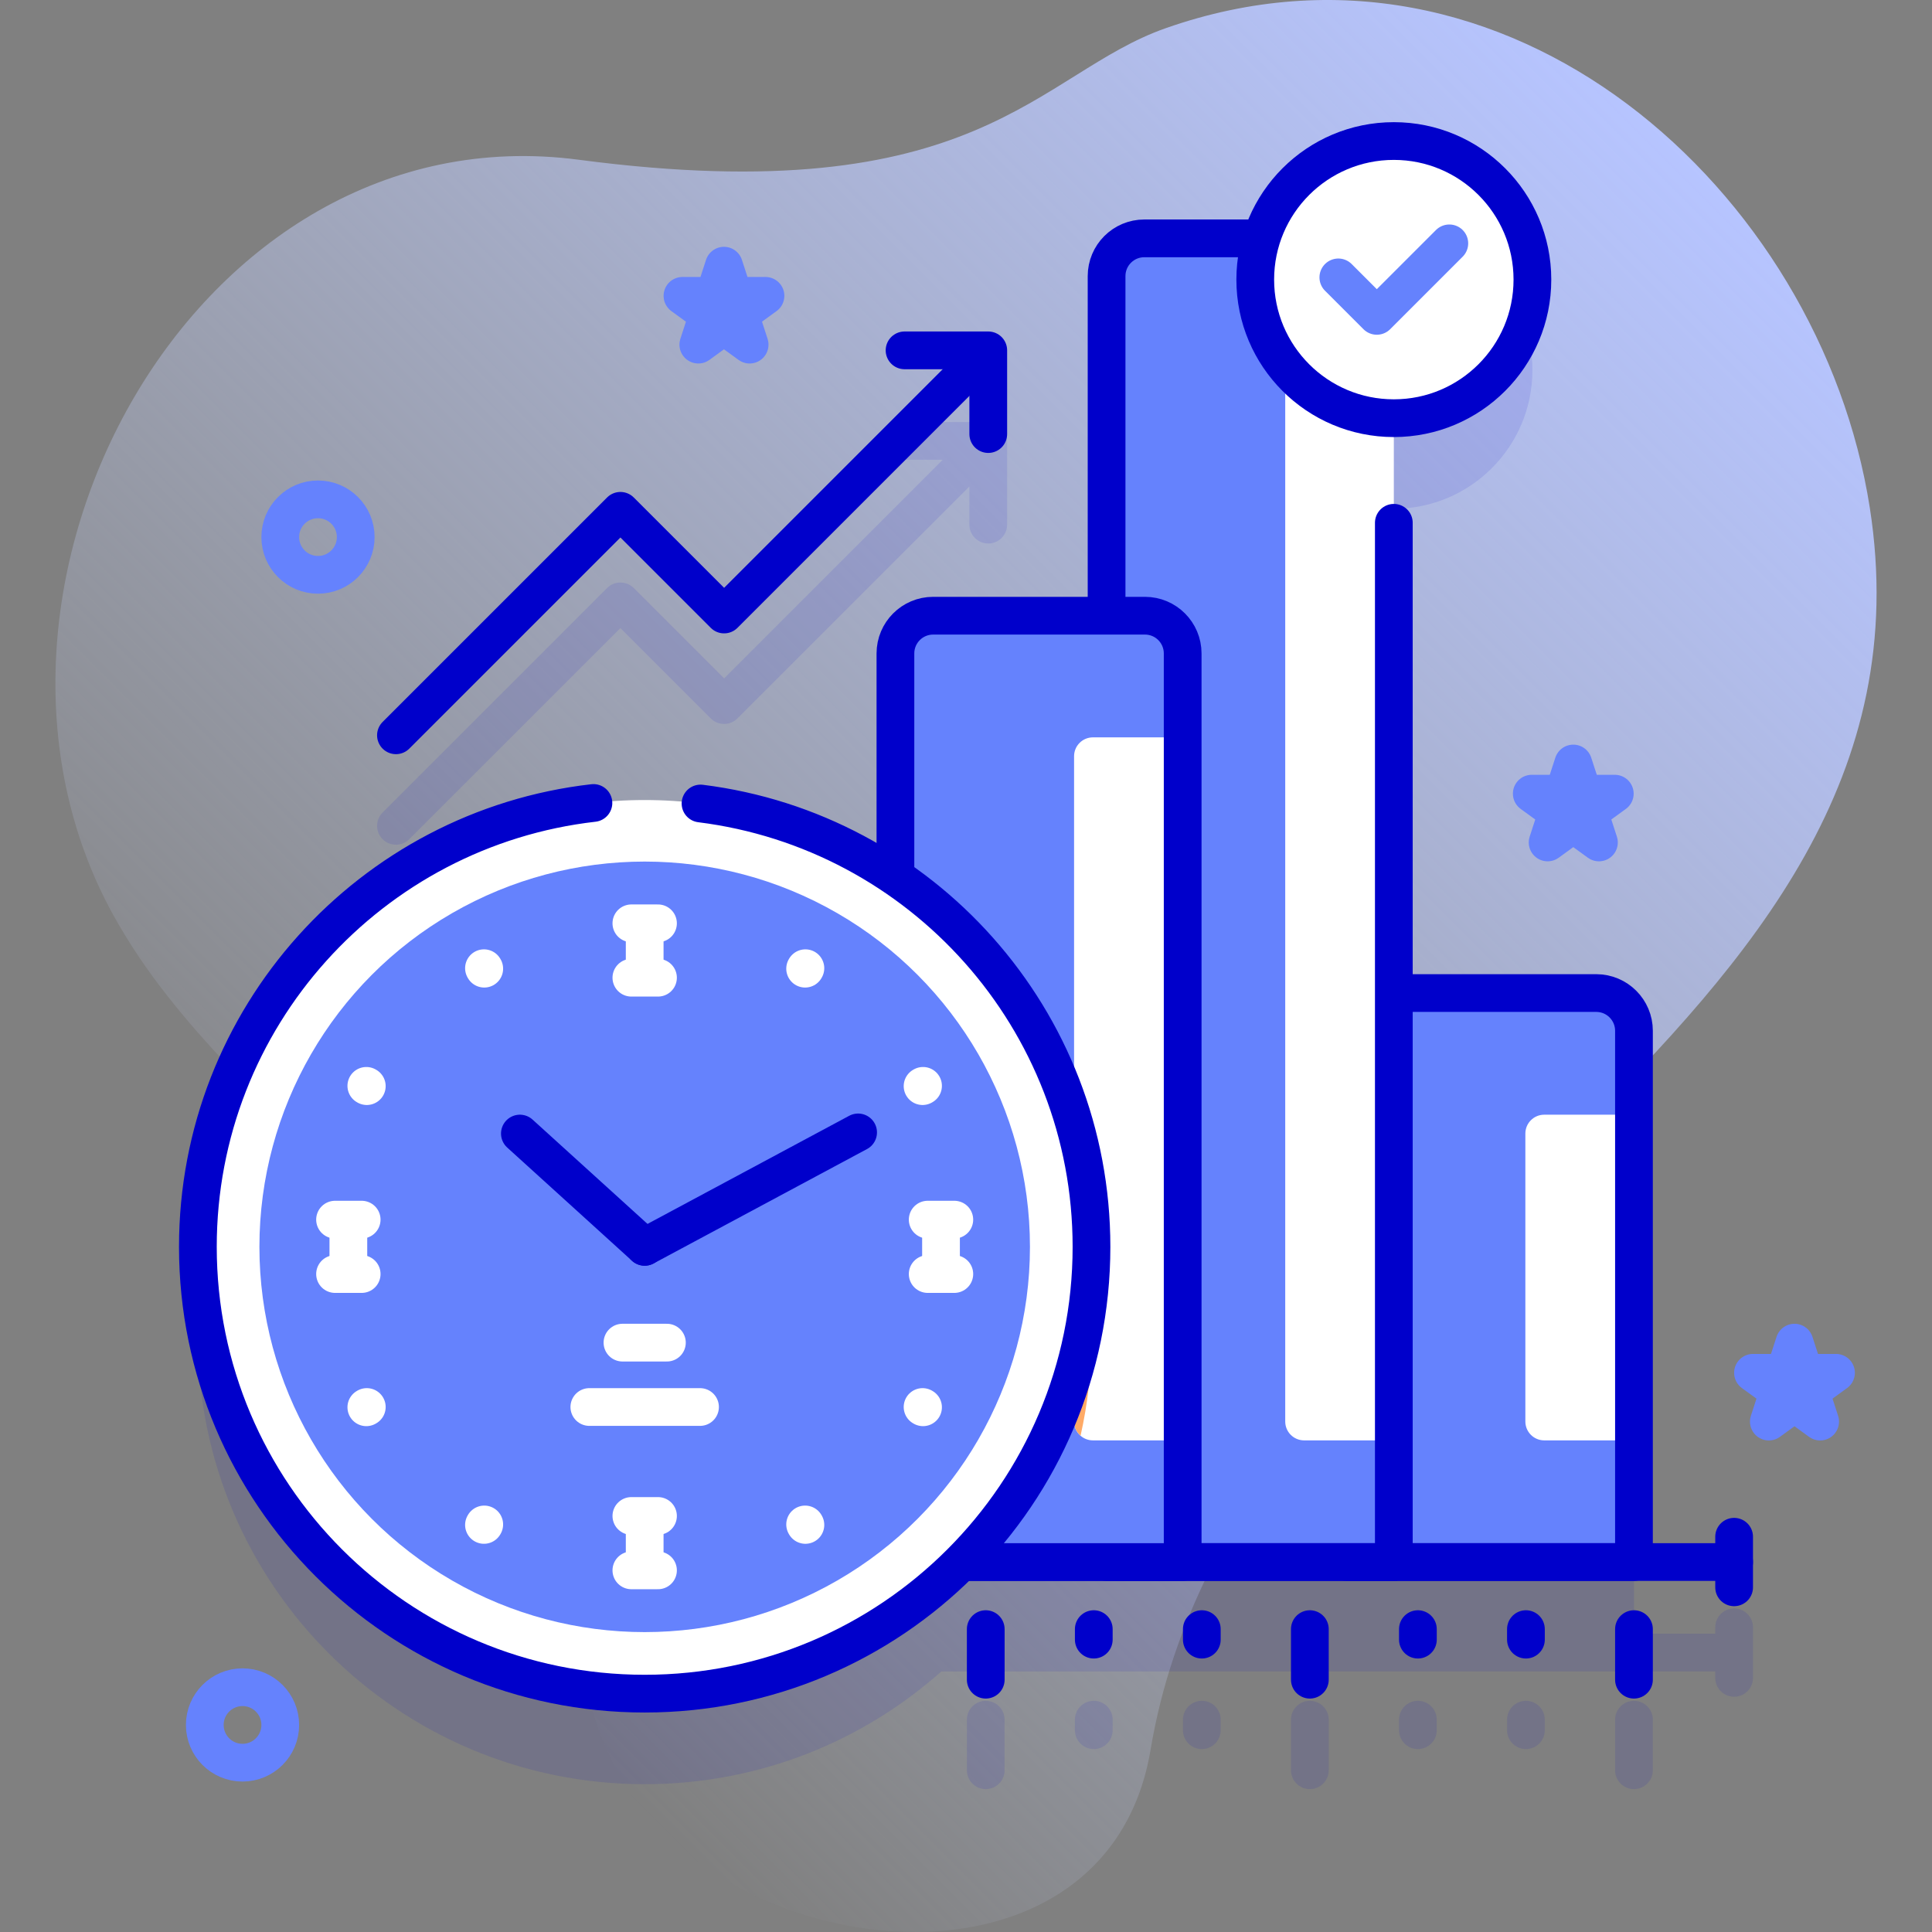
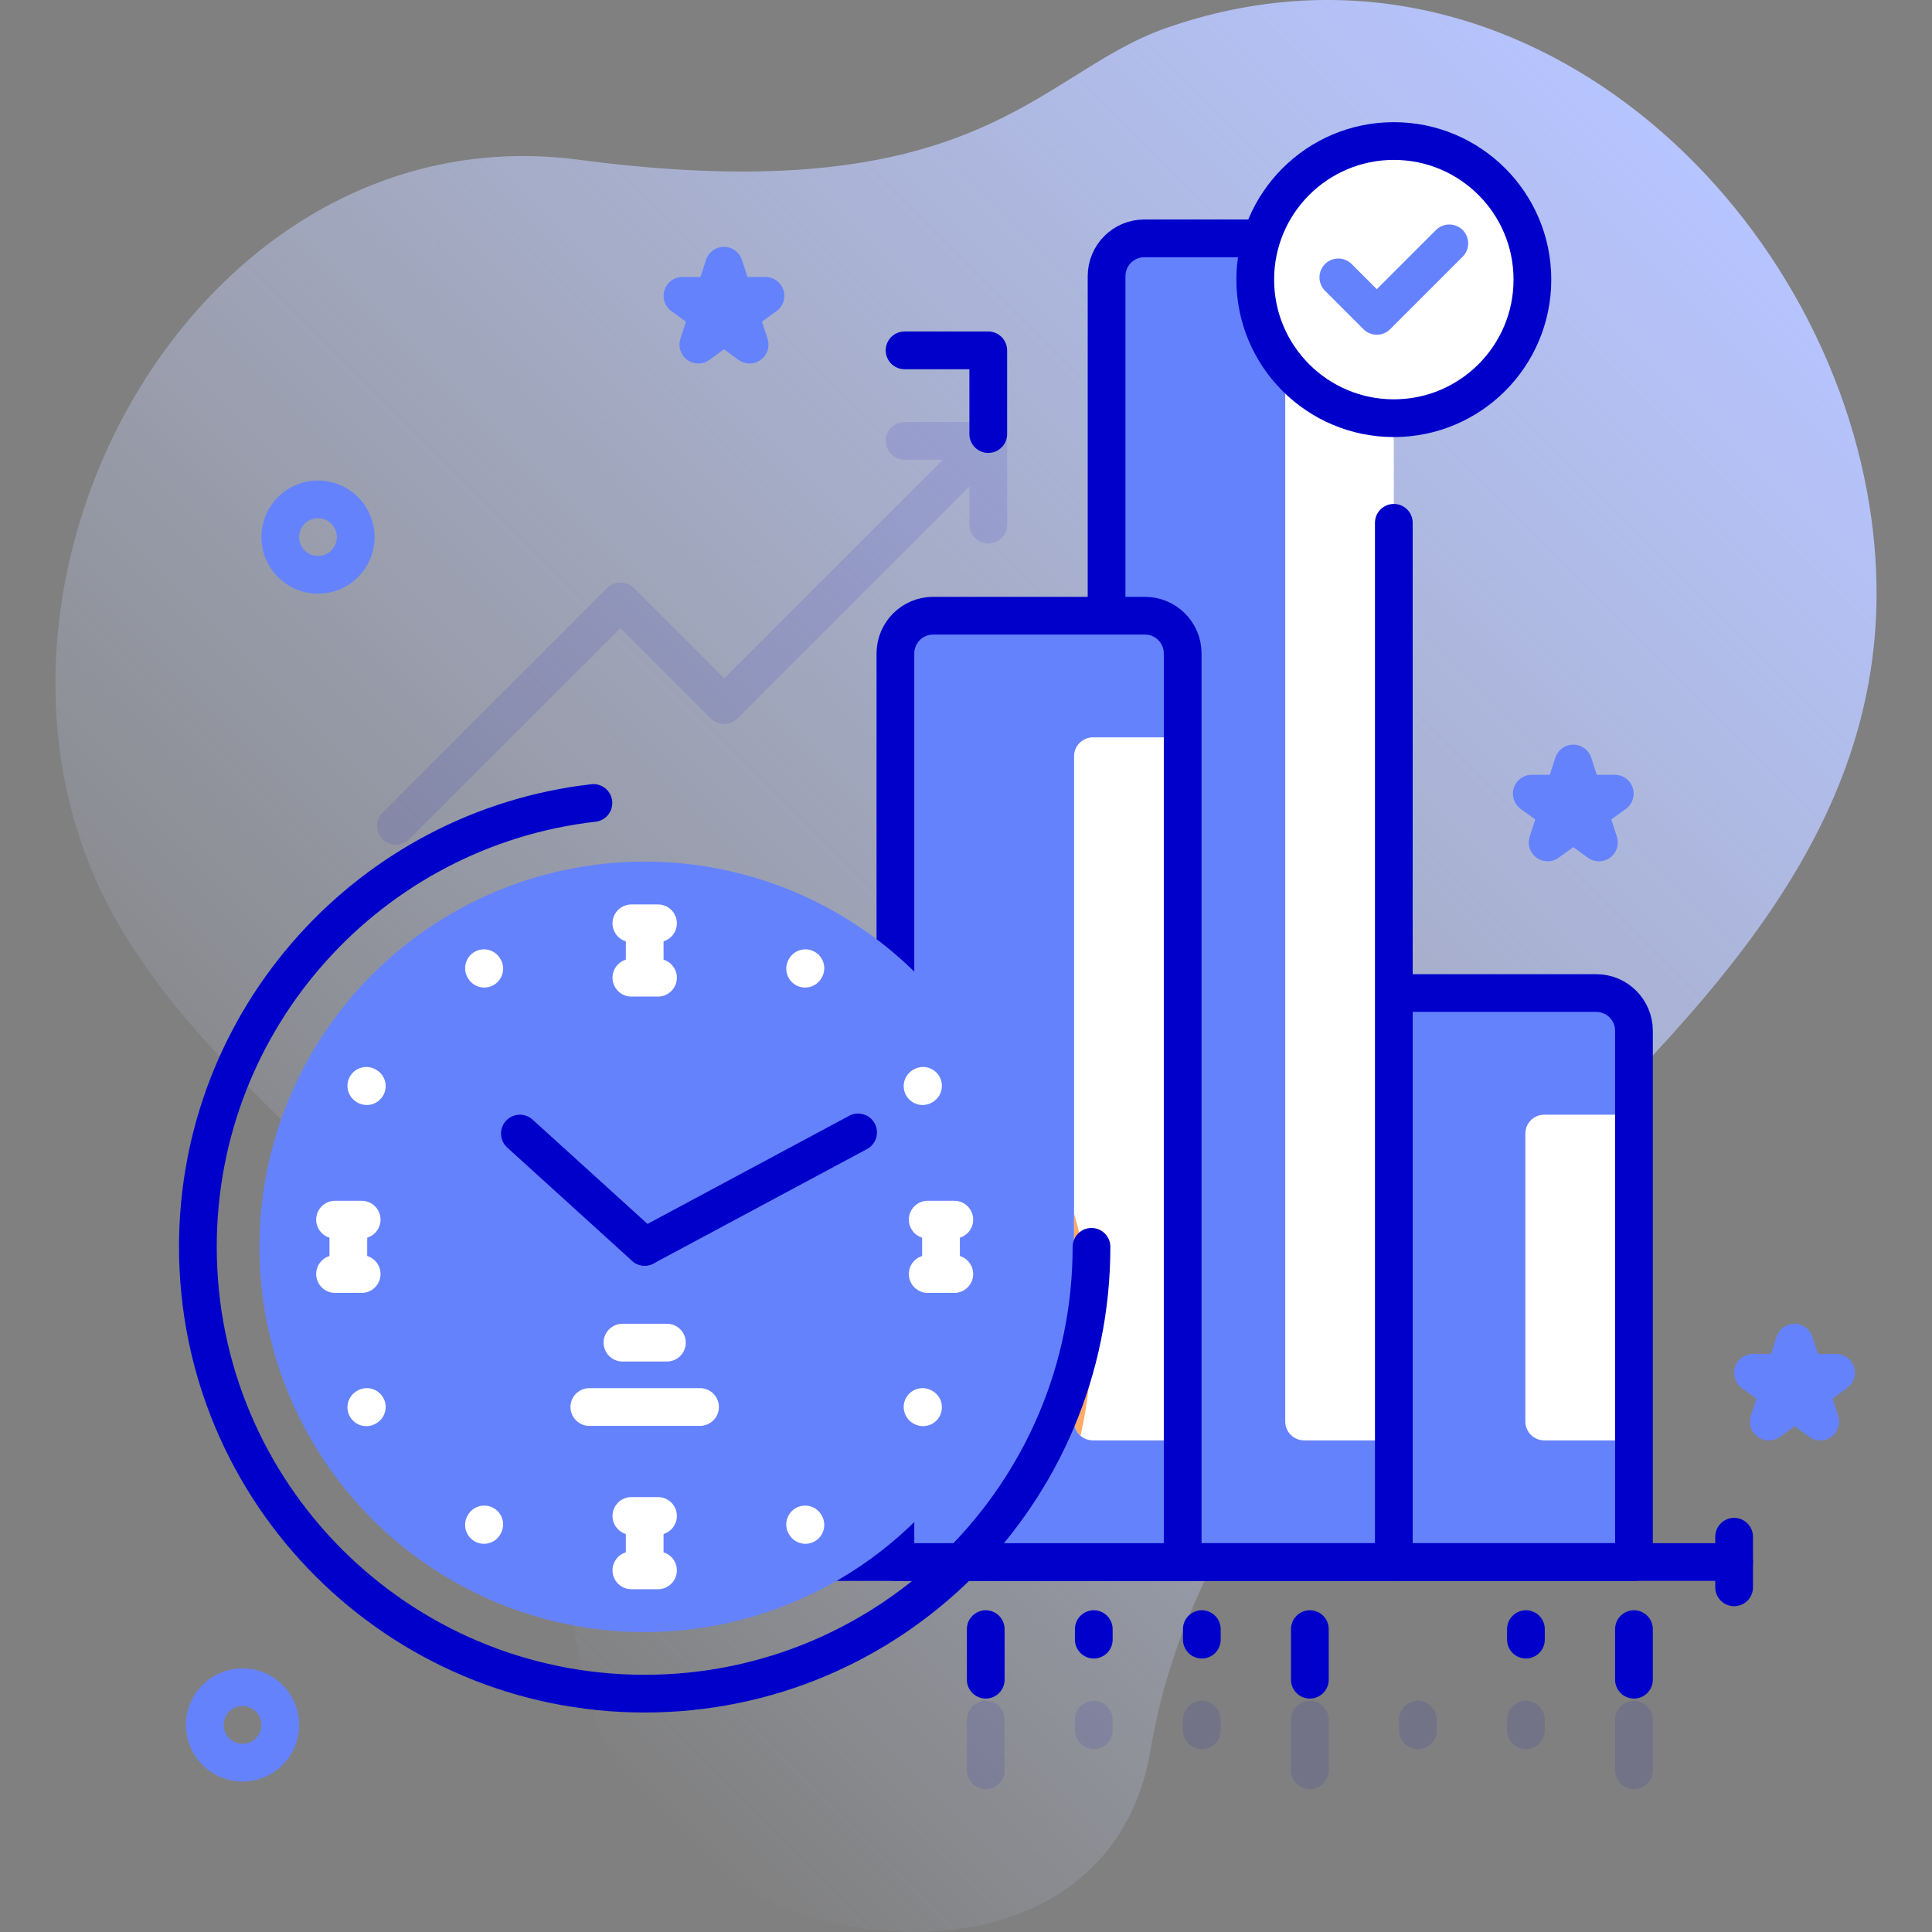
<svg xmlns="http://www.w3.org/2000/svg" id="Capa_1" x="0px" y="0px" viewBox="0 0 512 512" style="enable-background:new 0 0 512 512;" xml:space="preserve" width="512" height="512">
  <rect x="0" y="0" width="512" height="512" fill="#808080" stroke="none" />
  <g>
    <g>
      <linearGradient id="SVGID_1_" gradientUnits="userSpaceOnUse" x1="74.607" y1="384.586" x2="432.554" y2="26.64">
        <stop offset="0" style="stop-color:#D1DDFF;stop-opacity:0" />
        <stop offset="1" style="stop-color:#B6C4FF" />
      </linearGradient>
      <path style="fill:url(#SVGID_1_);" d="M495.51,134.513C482.382,50.528,399.464-24.323,308.926,7.47&#10;&#09;&#09;&#09;C274.87,19.429,259.56,56.328,153.398,42.337C51.391,28.895-17.511,156.484,30.061,242.57&#10;&#09;&#09;&#09;c32.967,59.656,108.287,90.386,118.892,166.884c3.525,25.426,6.16,53.177,23.149,72.425&#10;&#09;&#09;&#09;c36.102,40.903,122.218,44.991,132.806-18.147C327.804,327.198,517.724,276.62,495.51,134.513z" />
    </g>
    <g>
      <g>
        <g style="opacity:0.1;">
          <path style="fill:#0000CB;" d="M261.232,450.735c-2.761,0-5,2.239-5,5v13.401c0,2.761,2.239,5,5,5s5-2.239,5-5v-13.401&#10;&#09;&#09;&#09;&#09;&#09;C266.232,452.974,263.993,450.735,261.232,450.735z" />
          <path style="fill:#0000CB;" d="M289.863,450.735c-2.761,0-5,2.239-5,5v2.788c0,2.761,2.239,5,5,5s5-2.239,5-5v-2.788&#10;&#09;&#09;&#09;&#09;&#09;C294.863,452.974,292.624,450.735,289.863,450.735z" />
          <path style="fill:#0000CB;" d="M318.494,450.735c-2.761,0-5,2.239-5,5v2.788c0,2.761,2.239,5,5,5s5-2.239,5-5v-2.788&#10;&#09;&#09;&#09;&#09;&#09;C323.494,452.974,321.255,450.735,318.494,450.735z" />
          <path style="fill:#0000CB;" d="M347.125,450.735c-2.761,0-5,2.239-5,5v13.401c0,2.761,2.239,5,5,5s5-2.239,5-5v-13.401&#10;&#09;&#09;&#09;&#09;&#09;C352.125,452.974,349.886,450.735,347.125,450.735z" />
          <path style="fill:#0000CB;" d="M375.755,450.735c-2.761,0-5,2.239-5,5v2.788c0,2.761,2.239,5,5,5s5-2.239,5-5v-2.788&#10;&#09;&#09;&#09;&#09;&#09;C380.755,452.974,378.517,450.735,375.755,450.735z" />
          <path style="fill:#0000CB;" d="M404.386,450.735c-2.761,0-5,2.239-5,5v2.788c0,2.761,2.239,5,5,5s5-2.239,5-5v-2.788&#10;&#09;&#09;&#09;&#09;&#09;C409.386,452.974,407.147,450.735,404.386,450.735z" />
          <path style="fill:#0000CB;" d="M433.017,450.735c-2.761,0-5,2.239-5,5v13.401c0,2.761,2.239,5,5,5s5-2.239,5-5v-13.401&#10;&#09;&#09;&#09;&#09;&#09;C438.017,452.974,435.778,450.735,433.017,450.735z" />
-           <path style="fill:#0000CB;" d="M459.56,426.253c-2.761,0-5,2.239-5,5v1.701h-21.543V297.167c0-5.523-4.477-10-10-10h-53.638&#10;&#09;&#09;&#09;&#09;&#09;V134.824c20.283,0,36.725-16.442,36.725-36.725s-16.442-36.725-36.725-36.725c-16.475,0-30.416,10.849-35.07,25.792h-31.053&#10;&#09;&#09;&#09;&#09;&#09;c-5.523,0-10,4.477-10,10v90h-45.959c-5.523,0-10,4.477-10,10v59.242c-18.947-12.87-41.819-20.393-66.449-20.393&#10;&#09;&#09;&#09;&#09;&#09;c-65.395,0-118.408,53.013-118.408,118.408s53.013,118.408,118.408,118.408c30.176,0,57.711-11.295,78.622-29.879H454.56v1.701&#10;&#09;&#09;&#09;&#09;&#09;c0,2.761,2.239,5,5,5s5-2.239,5-5v-13.402C464.56,428.492,462.321,426.253,459.56,426.253z" />
          <path style="fill:#0000CB;" d="M104.93,223.86c1.279,0,2.559-0.488,3.536-1.464l55.952-55.952l23.943,23.943&#10;&#09;&#09;&#09;&#09;&#09;c1.953,1.952,5.118,1.952,7.071,0L256.9,128.92v10.112c0,2.761,2.239,5,5,5s5-2.239,5-5v-22.183c0-2.761-2.239-5-5-5h-22.183&#10;&#09;&#09;&#09;&#09;&#09;c-2.761,0-5,2.239-5,5s2.239,5,5,5h10.112l-57.932,57.932l-23.943-23.943c-1.953-1.952-5.119-1.952-7.071,0l-59.488,59.487&#10;&#09;&#09;&#09;&#09;&#09;c-1.953,1.953-1.953,5.119,0,7.071C102.371,223.372,103.65,223.86,104.93,223.86z" />
        </g>
        <g>
          <g>
            <g>
              <path style="fill:#6582FD;" d="M433.017,413.954h-76.123V273.167c0-5.523,4.477-10,10-10h56.123c5.523,0,10,4.477,10,10&#10;&#09;&#09;&#09;&#09;&#09;&#09;&#09;V413.954z" />
              <g>
                <path style="fill:#FFFFFF;" d="M433.017,381.715h-23.78c-2.761,0-5-2.239-5-5v-76.308c0-2.761,2.239-5,5-5h23.78V381.715z" />
              </g>
              <path style="fill:none;stroke:#0000CB;stroke-width:10;stroke-linecap:round;stroke-linejoin:round;stroke-miterlimit:10;" d="&#10;&#09;&#09;&#09;&#09;&#09;&#09;&#09;M433.017,413.954h-76.123V273.167c0-5.523,4.477-10,10-10h56.123c5.523,0,10,4.477,10,10V413.954z" />
            </g>
            <path style="fill:#6582FD;" d="M369.379,413.954h-76.123V73.167c0-5.523,4.477-10,10-10h56.123c5.523,0,10,4.477,10,10v22.239&#10;&#09;&#09;&#09;&#09;&#09;&#09;l-3,143.154l3,143.154V413.954z" />
            <g>
              <path style="fill:#FFFFFF;" d="M369.379,381.715h-23.78c-2.761,0-5-2.239-5-5V100.407c0-2.761,2.239-5,5-5h23.78V381.715z" />
            </g>
            <path style="fill:none;stroke:#0000CB;stroke-width:10;stroke-linecap:round;stroke-linejoin:round;stroke-miterlimit:10;" d="&#10;&#09;&#09;&#09;&#09;&#09;&#09;M359.379,63.167h-56.123c-5.523,0-10,4.477-10,10v340.787h76.123V138.546" />
            <g>
              <g>
                <line style="fill:none;stroke:#0000CB;stroke-width:10;stroke-linecap:round;stroke-linejoin:round;stroke-miterlimit:10;" x1="206.89" y1="413.954" x2="459.56" y2="413.954" />
              </g>
            </g>
            <g>
              <path style="fill:#6582FD;" d="M313.42,413.954h-76.123V173.167c0-5.523,4.477-10,10-10h56.123c5.523,0,10,4.477,10,10&#10;&#09;&#09;&#09;&#09;&#09;&#09;&#09;V413.954z" />
              <g>
                <path style="fill:#FFFFFF;" d="M313.42,381.715h-23.78c-2.761,0-5-2.239-5-5V200.407c0-2.761,2.239-5,5-5h23.78V381.715z" />
              </g>
              <path style="fill:#FFAA66;" d="M284.64,376.715c0,1.502,0.676,2.834,1.725,3.751c1.883-8.381,2.891-17.092,2.891-26.041&#10;&#09;&#09;&#09;&#09;&#09;&#09;&#09;c0-11.394-1.612-22.411-4.616-32.838V376.715z" />
              <path style="fill:none;stroke:#0000CB;stroke-width:10;stroke-linecap:round;stroke-linejoin:round;stroke-miterlimit:10;" d="&#10;&#09;&#09;&#09;&#09;&#09;&#09;&#09;M313.42,413.954h-76.123V173.167c0-5.523,4.477-10,10-10h56.123c5.523,0,10,4.477,10,10V413.954z" />
            </g>
            <g>
              <g>
                <g>
                  <g>
-                     <circle style="fill:#FFFFFF;" cx="170.848" cy="330.425" r="118.408" />
                    <circle style="fill:#6582FD;" cx="170.848" cy="330.425" r="102.1" />
-                     <path style="fill:none;stroke:#0000CB;stroke-width:10;stroke-linecap:round;stroke-linejoin:round;stroke-miterlimit:10;" d="&#10;&#09;&#09;&#09;&#09;&#09;&#09;&#09;&#09;&#09;&#09;M157.264,212.797C98.268,219.536,52.44,269.624,52.44,330.425c0,65.395,53.013,118.408,118.408,118.408&#10;&#09;&#09;&#09;&#09;&#09;&#09;&#09;&#09;&#09;&#09;s118.408-53.013,118.408-118.408c0-60.383-45.199-110.206-103.609-117.489" />
+                     <path style="fill:none;stroke:#0000CB;stroke-width:10;stroke-linecap:round;stroke-linejoin:round;stroke-miterlimit:10;" d="&#10;&#09;&#09;&#09;&#09;&#09;&#09;&#09;&#09;&#09;&#09;M157.264,212.797C98.268,219.536,52.44,269.624,52.44,330.425c0,65.395,53.013,118.408,118.408,118.408&#10;&#09;&#09;&#09;&#09;&#09;&#09;&#09;&#09;&#09;&#09;s118.408-53.013,118.408-118.408" />
                    <g>
                      <g>
                        <g>
                          <line style="fill:none;stroke:#FFFFFF;stroke-width:10;stroke-linecap:round;stroke-linejoin:round;stroke-miterlimit:10;" x1="167.321" y1="244.687" x2="174.375" y2="244.687" />
                          <line style="fill:none;stroke:#FFFFFF;stroke-width:10;stroke-linecap:round;stroke-linejoin:round;stroke-miterlimit:10;" x1="167.321" y1="259.103" x2="174.375" y2="259.103" />
                        </g>
                        <line style="fill:none;stroke:#FFFFFF;stroke-width:10;stroke-linecap:round;stroke-linejoin:round;stroke-miterlimit:10;" x1="170.848" y1="245.317" x2="170.848" y2="258.473" />
                      </g>
                      <g>
                        <g>
                          <line style="fill:none;stroke:#FFFFFF;stroke-width:10;stroke-linecap:round;stroke-linejoin:round;stroke-miterlimit:10;" x1="167.321" y1="401.746" x2="174.375" y2="401.746" />
                          <line style="fill:none;stroke:#FFFFFF;stroke-width:10;stroke-linecap:round;stroke-linejoin:round;stroke-miterlimit:10;" x1="167.321" y1="416.162" x2="174.375" y2="416.162" />
                        </g>
                        <line style="fill:none;stroke:#FFFFFF;stroke-width:10;stroke-linecap:round;stroke-linejoin:round;stroke-miterlimit:10;" x1="170.848" y1="402.376" x2="170.848" y2="415.532" />
                      </g>
                    </g>
                    <g>
                      <g>
                        <g>
                          <line style="fill:none;stroke:#FFFFFF;stroke-width:10;stroke-linecap:round;stroke-linejoin:round;stroke-miterlimit:10;" x1="245.85" y1="323.217" x2="252.904" y2="323.217" />
                          <line style="fill:none;stroke:#FFFFFF;stroke-width:10;stroke-linecap:round;stroke-linejoin:round;stroke-miterlimit:10;" x1="245.85" y1="337.633" x2="252.904" y2="337.633" />
                        </g>
                        <line style="fill:none;stroke:#FFFFFF;stroke-width:10;stroke-linecap:round;stroke-linejoin:round;stroke-miterlimit:10;" x1="249.377" y1="323.846" x2="249.377" y2="337.003" />
                      </g>
                      <g>
                        <g>
                          <line style="fill:none;stroke:#FFFFFF;stroke-width:10;stroke-linecap:round;stroke-linejoin:round;stroke-miterlimit:10;" x1="88.791" y1="323.217" x2="95.846" y2="323.217" />
                          <line style="fill:none;stroke:#FFFFFF;stroke-width:10;stroke-linecap:round;stroke-linejoin:round;stroke-miterlimit:10;" x1="88.791" y1="337.633" x2="95.846" y2="337.633" />
                        </g>
                        <line style="fill:none;stroke:#FFFFFF;stroke-width:10;stroke-linecap:round;stroke-linejoin:round;stroke-miterlimit:10;" x1="92.318" y1="323.846" x2="92.318" y2="337.003" />
                      </g>
                    </g>
                    <g>
                      <g>
                        <line style="fill:none;stroke:#FFFFFF;stroke-width:10;stroke-linecap:round;stroke-linejoin:round;stroke-miterlimit:10;" x1="244.615" y1="372.943" x2="244.491" y2="372.871" />
                      </g>
                      <g>
                        <line style="fill:none;stroke:#FFFFFF;stroke-width:10;stroke-linecap:round;stroke-linejoin:round;stroke-miterlimit:10;" x1="97.205" y1="287.835" x2="97.08" y2="287.763" />
                      </g>
                    </g>
                    <g>
                      <g>
                        <line style="fill:none;stroke:#FFFFFF;stroke-width:10;stroke-linecap:round;stroke-linejoin:round;stroke-miterlimit:10;" x1="97.08" y1="372.943" x2="97.205" y2="372.871" />
                      </g>
                      <g>
                        <line style="fill:none;stroke:#FFFFFF;stroke-width:10;stroke-linecap:round;stroke-linejoin:round;stroke-miterlimit:10;" x1="244.491" y1="287.835" x2="244.615" y2="287.763" />
                      </g>
                    </g>
                    <g>
                      <g>
                        <line style="fill:none;stroke:#FFFFFF;stroke-width:10;stroke-linecap:round;stroke-linejoin:round;stroke-miterlimit:10;" x1="213.438" y1="256.586" x2="213.366" y2="256.71" />
                      </g>
                      <g>
                        <line style="fill:none;stroke:#FFFFFF;stroke-width:10;stroke-linecap:round;stroke-linejoin:round;stroke-miterlimit:10;" x1="128.33" y1="403.996" x2="128.258" y2="404.12" />
                      </g>
                    </g>
                    <g>
                      <g>
                        <line style="fill:none;stroke:#FFFFFF;stroke-width:10;stroke-linecap:round;stroke-linejoin:round;stroke-miterlimit:10;" x1="213.438" y1="404.121" x2="213.366" y2="403.996" />
                      </g>
                      <g>
                        <line style="fill:none;stroke:#FFFFFF;stroke-width:10;stroke-linecap:round;stroke-linejoin:round;stroke-miterlimit:10;" x1="128.33" y1="256.71" x2="128.258" y2="256.586" />
                      </g>
                    </g>
                  </g>
                </g>
                <g>
                  <g>
                    <g>
                      <line style="fill:none;stroke:#0000CB;stroke-width:10;stroke-linecap:round;stroke-linejoin:round;stroke-miterlimit:10;" x1="170.848" y1="330.425" x2="227.408" y2="300.101" />
                    </g>
                  </g>
                  <line style="fill:none;stroke:#0000CB;stroke-width:10;stroke-linecap:round;stroke-linejoin:round;stroke-miterlimit:10;" x1="137.774" y1="300.405" x2="170.848" y2="330.425" />
                </g>
              </g>
              <g>
                <line style="fill:none;stroke:#FFFFFF;stroke-width:10;stroke-linecap:round;stroke-linejoin:round;stroke-miterlimit:10;" x1="156.182" y1="372.871" x2="185.514" y2="372.871" />
                <line style="fill:none;stroke:#FFFFFF;stroke-width:10;stroke-linecap:round;stroke-linejoin:round;stroke-miterlimit:10;" x1="164.959" y1="355.813" x2="176.736" y2="355.813" />
              </g>
            </g>
            <g>
              <line style="fill:none;stroke:#0000CB;stroke-width:10;stroke-linecap:round;stroke-linejoin:round;stroke-miterlimit:10;" x1="261.232" y1="431.735" x2="261.232" y2="445.136" />
              <line style="fill:none;stroke:#0000CB;stroke-width:10;stroke-linecap:round;stroke-linejoin:round;stroke-miterlimit:10;" x1="289.863" y1="431.735" x2="289.863" y2="434.522" />
              <line style="fill:none;stroke:#0000CB;stroke-width:10;stroke-linecap:round;stroke-linejoin:round;stroke-miterlimit:10;" x1="318.494" y1="431.735" x2="318.494" y2="434.522" />
              <line style="fill:none;stroke:#0000CB;stroke-width:10;stroke-linecap:round;stroke-linejoin:round;stroke-miterlimit:10;" x1="347.124" y1="431.735" x2="347.124" y2="445.136" />
-               <line style="fill:none;stroke:#0000CB;stroke-width:10;stroke-linecap:round;stroke-linejoin:round;stroke-miterlimit:10;" x1="375.755" y1="431.735" x2="375.755" y2="434.522" />
              <line style="fill:none;stroke:#0000CB;stroke-width:10;stroke-linecap:round;stroke-linejoin:round;stroke-miterlimit:10;" x1="404.386" y1="431.735" x2="404.386" y2="434.522" />
              <line style="fill:none;stroke:#0000CB;stroke-width:10;stroke-linecap:round;stroke-linejoin:round;stroke-miterlimit:10;" x1="433.017" y1="431.735" x2="433.017" y2="445.136" />
              <line style="fill:none;stroke:#0000CB;stroke-width:10;stroke-linecap:round;stroke-linejoin:round;stroke-miterlimit:10;" x1="459.56" y1="407.253" x2="459.56" y2="420.655" />
            </g>
          </g>
          <g>
-             <polyline style="fill:none;stroke:#0000CB;stroke-width:10;stroke-linecap:round;stroke-linejoin:round;stroke-miterlimit:10;" points="&#10;&#09;&#09;&#09;&#09;&#09;&#09;104.93,194.861 164.417,135.373 191.897,162.852 256.791,97.957 &#09;&#09;&#09;&#09;&#09;" />
            <polyline style="fill:none;stroke:#0000CB;stroke-width:10;stroke-linecap:round;stroke-linejoin:round;stroke-miterlimit:10;" points="&#10;&#09;&#09;&#09;&#09;&#09;&#09;239.717,92.849 261.9,92.849 261.9,115.032 &#09;&#09;&#09;&#09;&#09;" />
          </g>
        </g>
        <g>
          <g>
            <circle style="fill:#FFFFFF;" cx="369.379" cy="74.1" r="36.725" />
            <circle style="fill:none;stroke:#0000CB;stroke-width:10;stroke-linecap:round;stroke-linejoin:round;stroke-miterlimit:10;" cx="369.379" cy="74.1" r="36.725" />
          </g>
          <g>
            <polyline style="fill:none;stroke:#6582FD;stroke-width:10;stroke-linecap:round;stroke-linejoin:round;stroke-miterlimit:10;" points="&#10;&#09;&#09;&#09;&#09;&#09;&#09;354.672,73.511 364.869,83.708 384.086,64.491 &#09;&#09;&#09;&#09;&#09;" />
          </g>
        </g>
      </g>
      <circle style="fill:none;stroke:#6582FD;stroke-width:10;stroke-linecap:round;stroke-linejoin:round;stroke-miterlimit:10;" cx="64.271" cy="457.129" r="10" />
      <circle style="fill:none;stroke:#6582FD;stroke-width:10;stroke-linecap:round;stroke-linejoin:round;stroke-miterlimit:10;" cx="84.271" cy="142.334" r="10" />
      <polygon style="fill:none;stroke:#6582FD;stroke-width:10;stroke-linecap:round;stroke-linejoin:round;stroke-miterlimit:10;" points="&#10;&#09;&#09;&#09;475.56,355.813 478.157,363.805 486.56,363.805 479.762,368.744 482.358,376.736 475.56,371.797 468.762,376.736 471.358,368.744 &#10;&#09;&#09;&#09;464.56,363.805 472.963,363.805 &#09;&#09;" />
      <polygon style="fill:none;stroke:#6582FD;stroke-width:10;stroke-linecap:round;stroke-linejoin:round;stroke-miterlimit:10;" points="&#10;&#09;&#09;&#09;191.86,70.408 194.457,78.4 202.86,78.4 196.062,83.339 198.659,91.331 191.86,86.392 185.062,91.331 187.659,83.339 180.86,78.4 &#10;&#09;&#09;&#09;189.264,78.4 &#09;&#09;" />
      <polygon style="fill:none;stroke:#6582FD;stroke-width:10;stroke-linecap:round;stroke-linejoin:round;stroke-miterlimit:10;" points="&#10;&#09;&#09;&#09;416.935,202.335 419.532,210.327 427.935,210.327 421.137,215.266 423.734,223.258 416.935,218.319 410.137,223.258 &#10;&#09;&#09;&#09;412.734,215.266 405.935,210.327 414.339,210.327 &#09;&#09;" />
    </g>
  </g>
</svg>